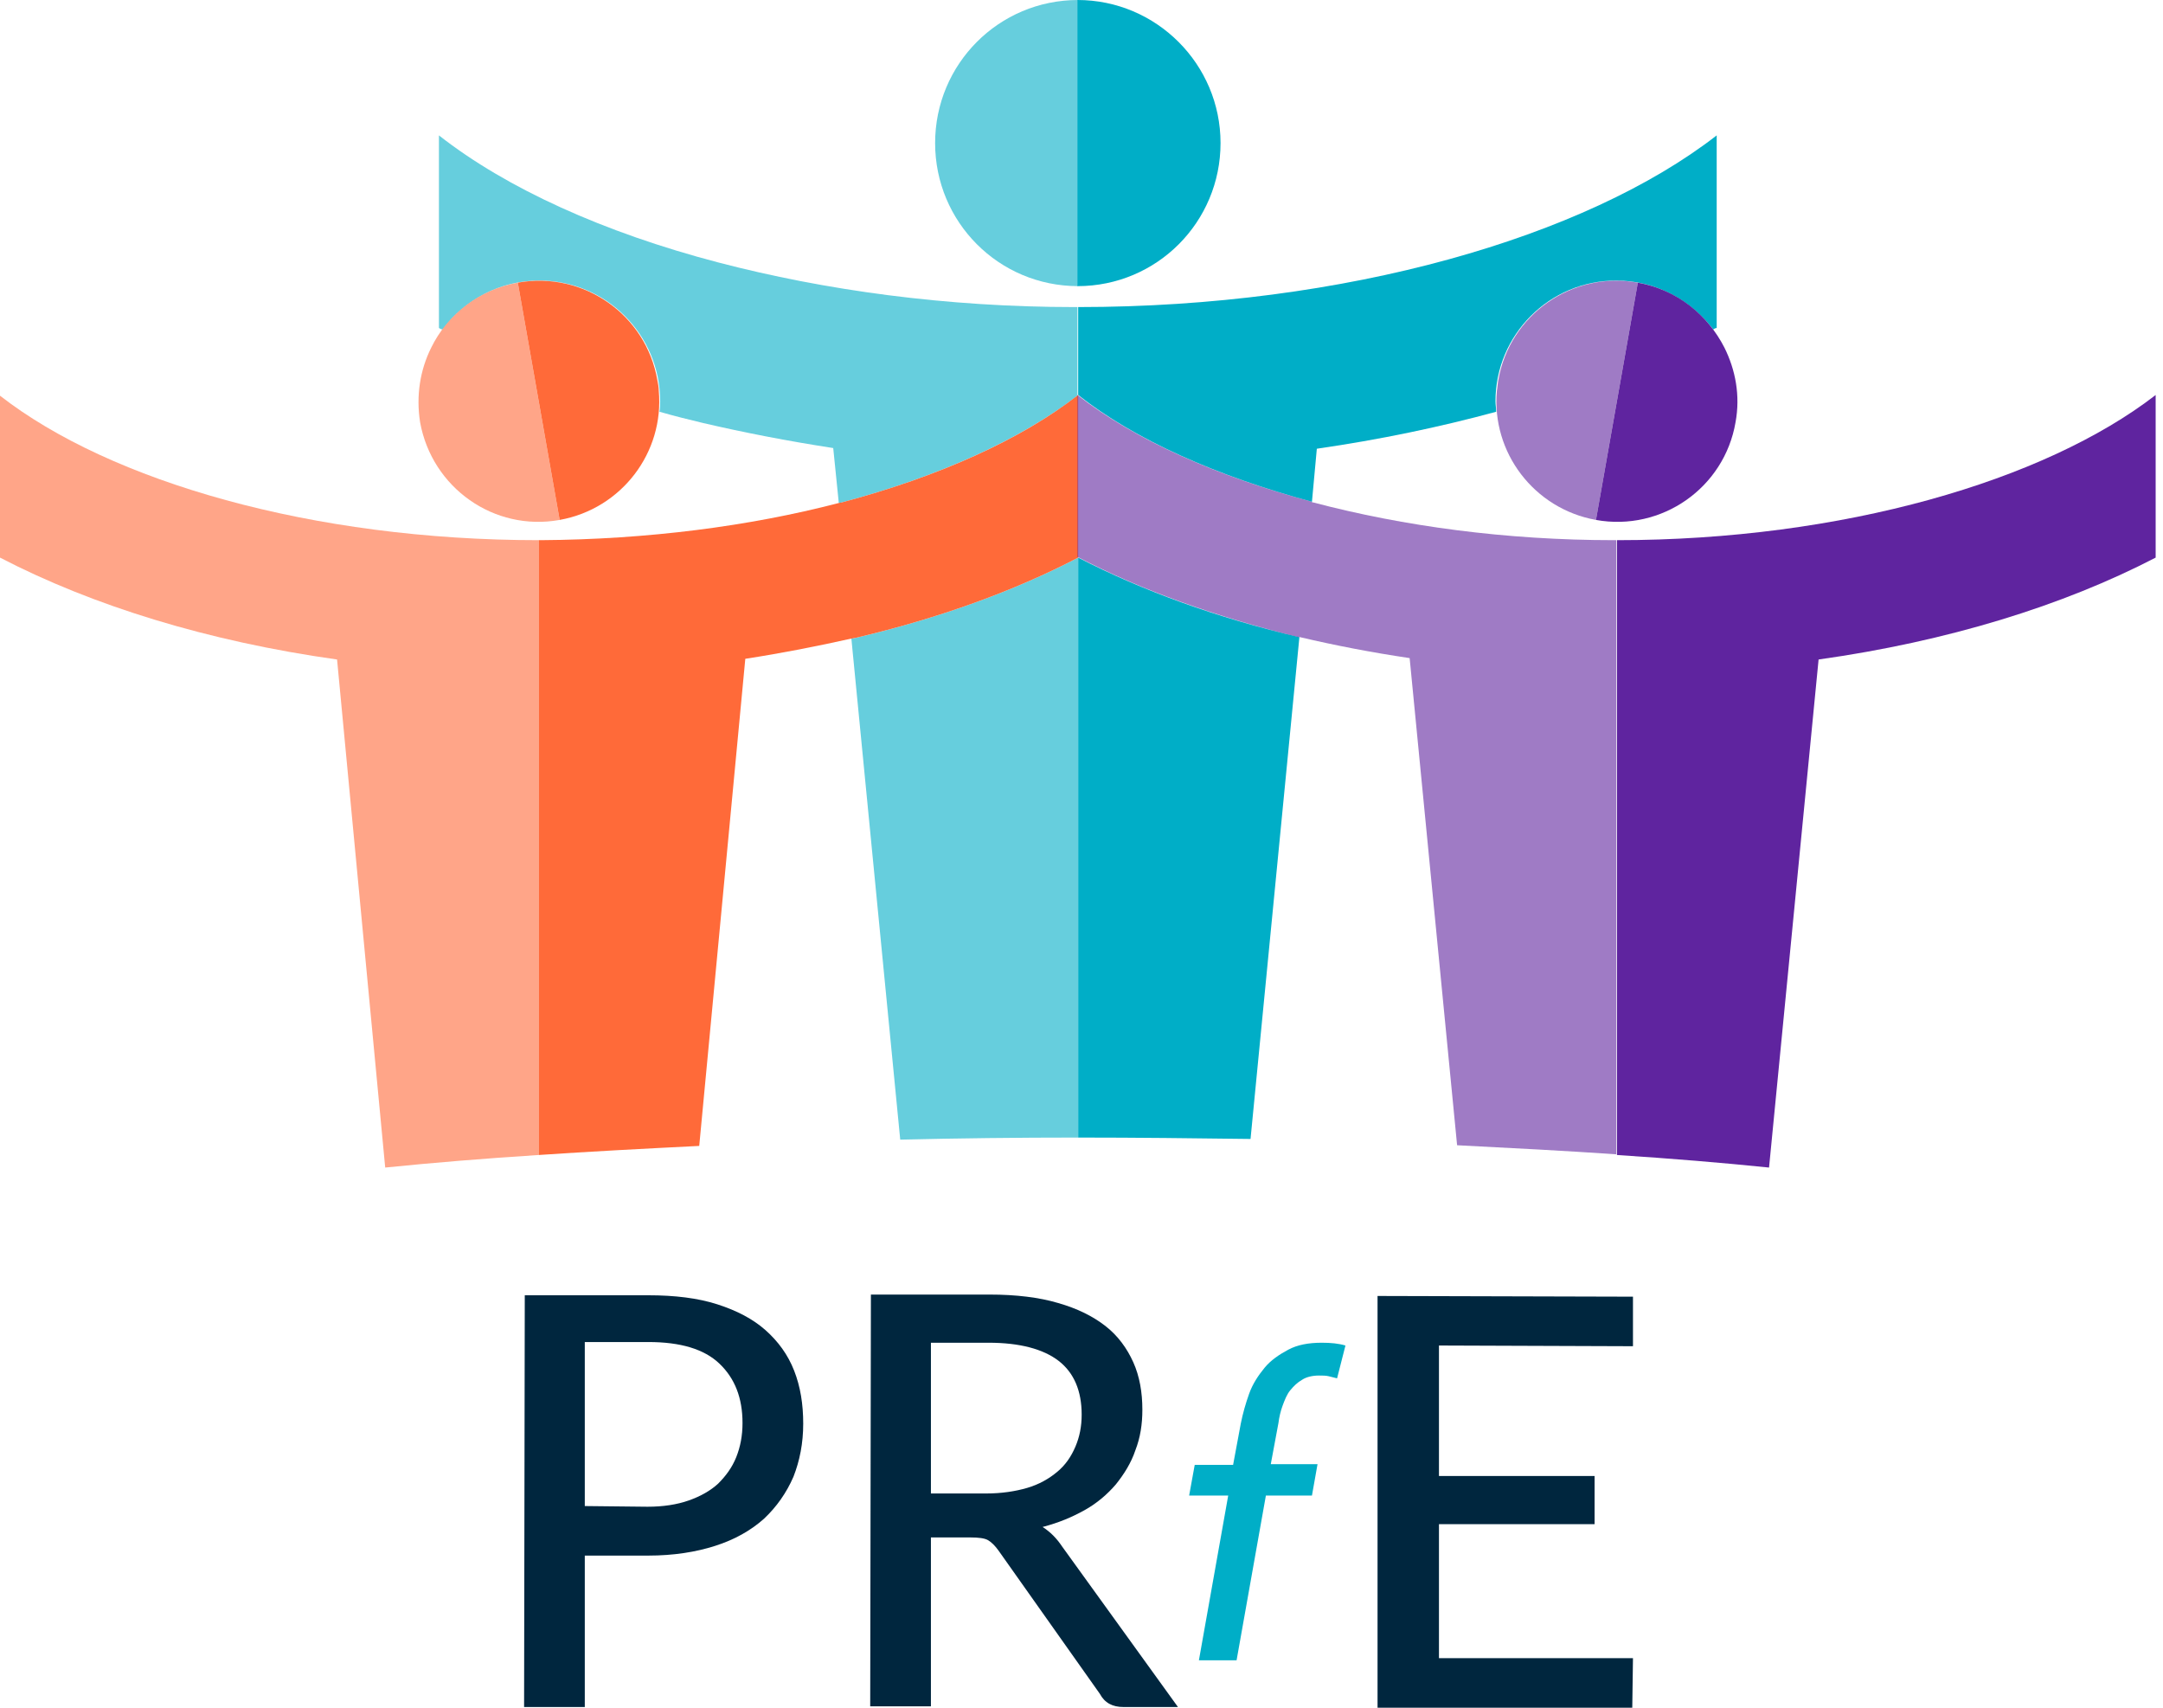
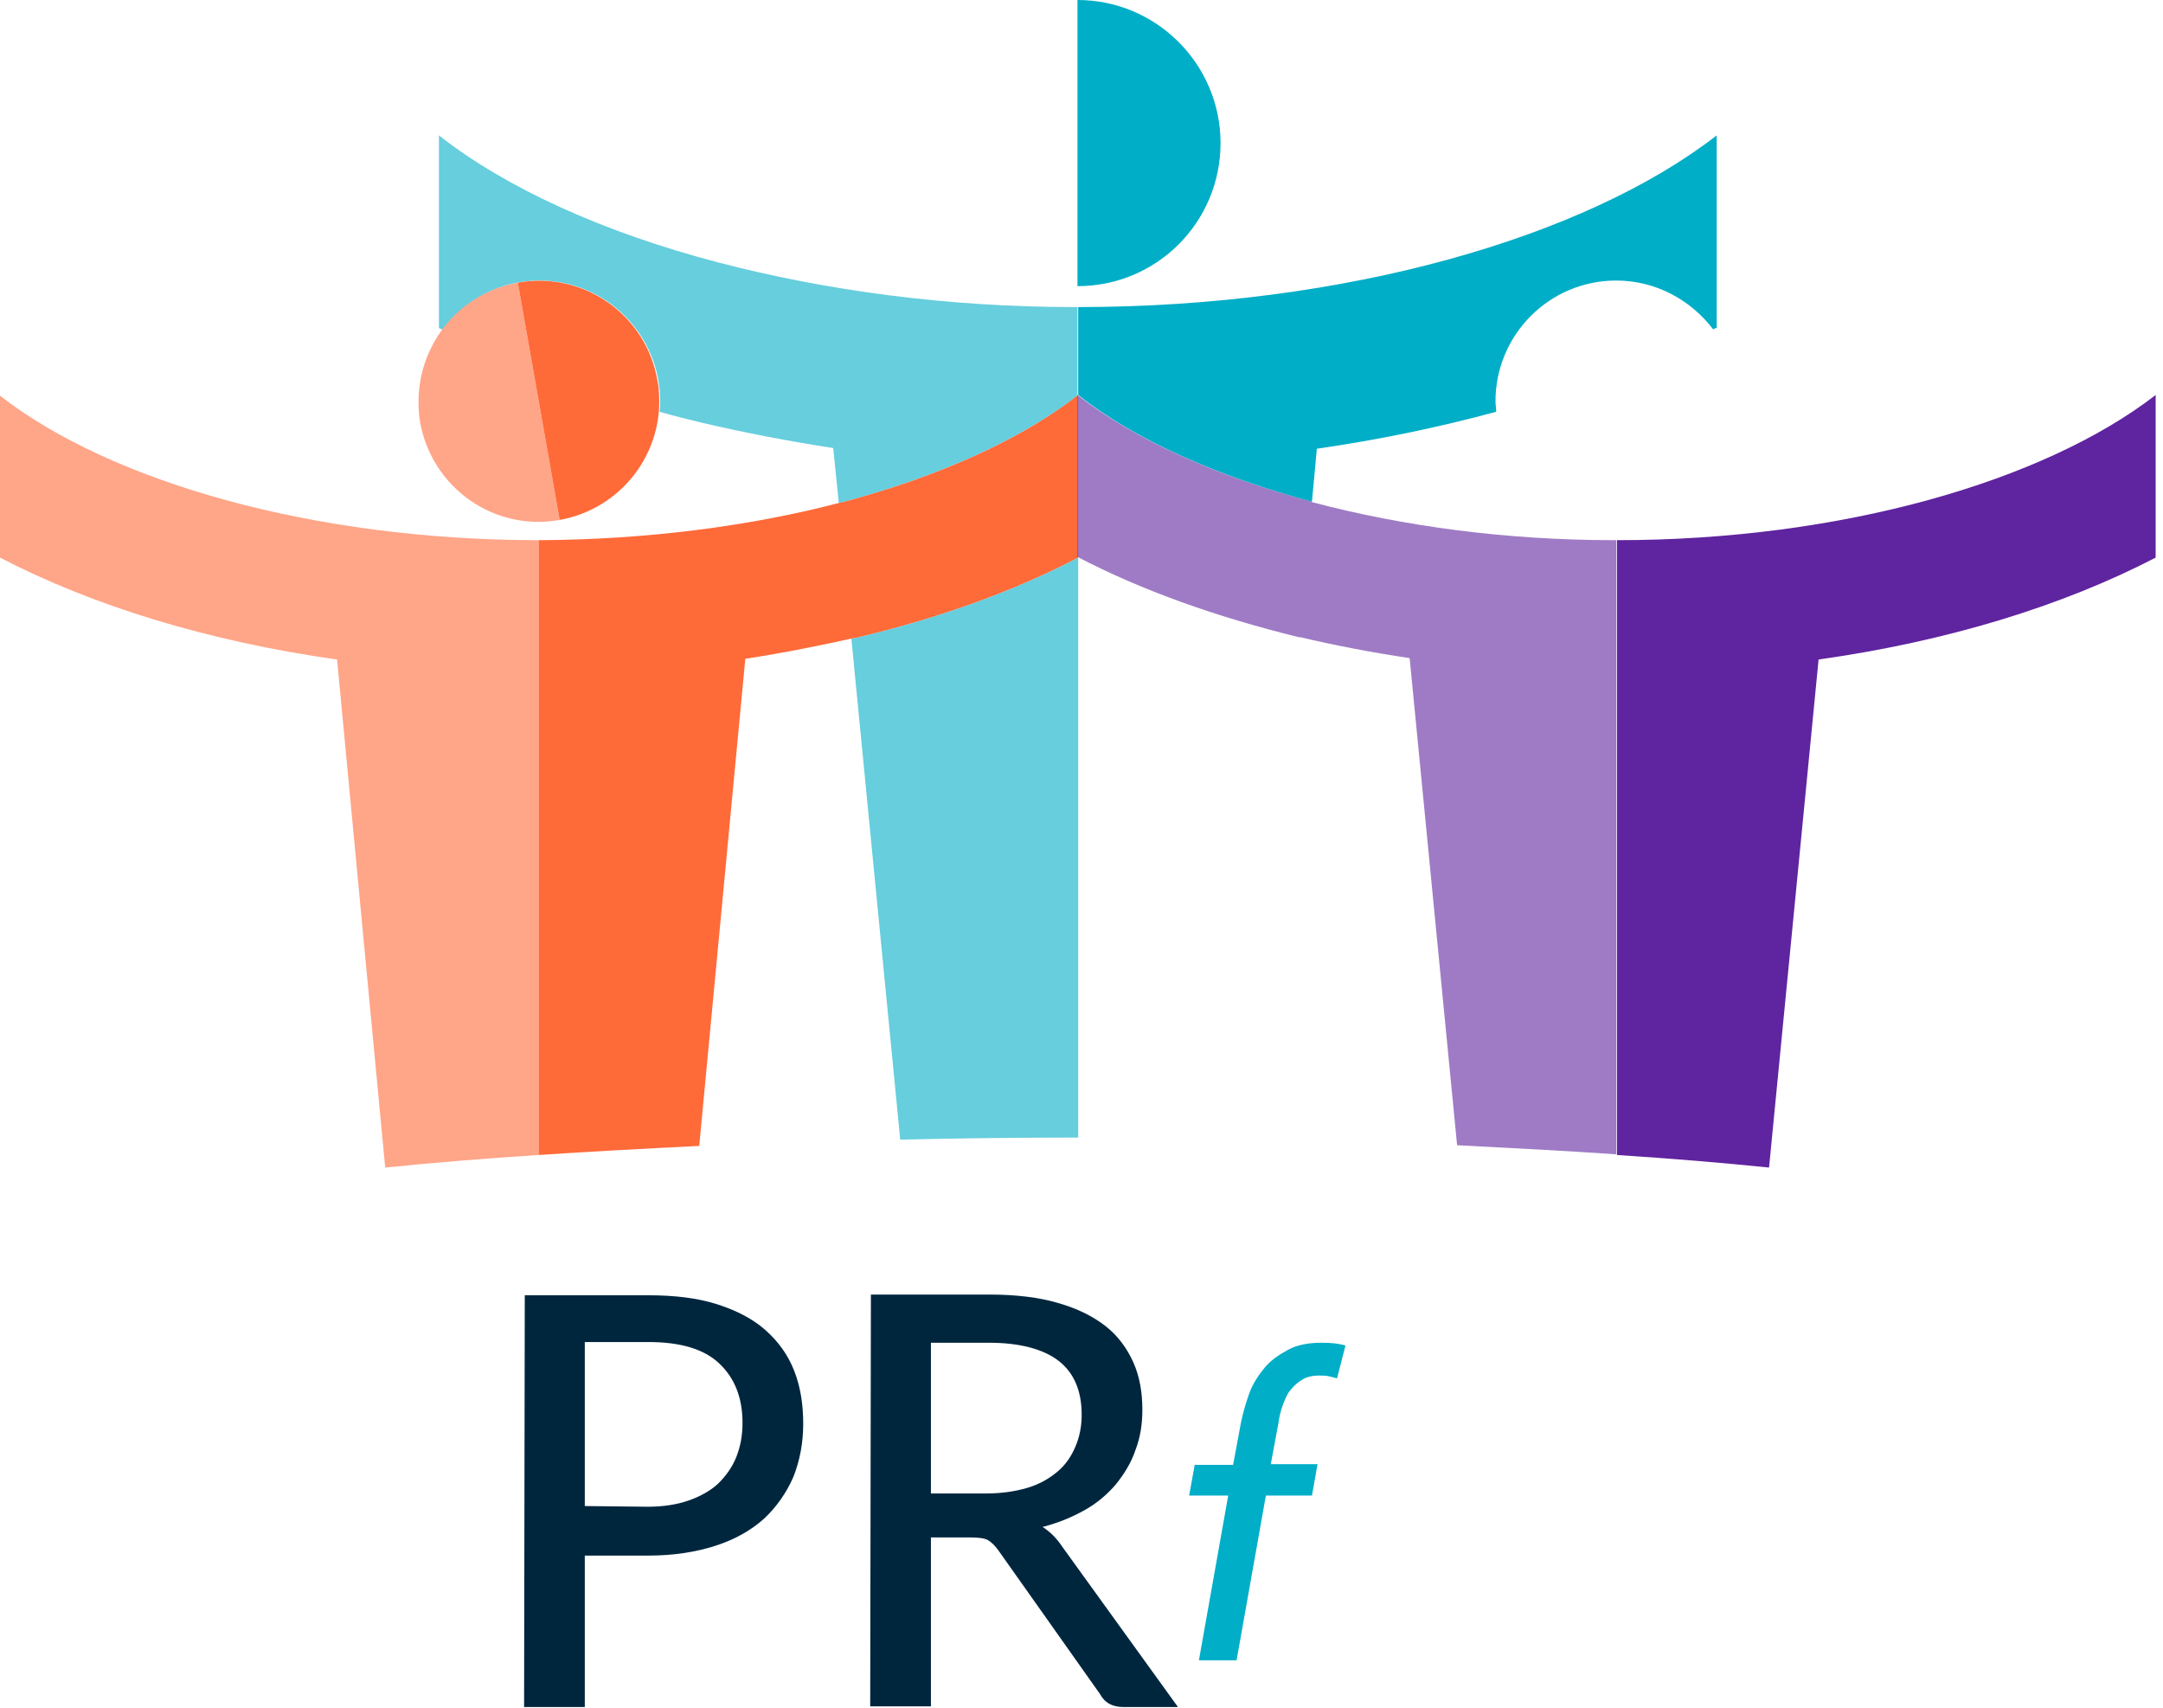
<svg xmlns="http://www.w3.org/2000/svg" width="114px" height="90px" version="1.1" xml:space="preserve" style="fill-rule:evenodd;clip-rule:evenodd;stroke-linejoin:round;stroke-miterlimit:2;">
  <g>
-     <path d="M56.825,29.387l-0,30.564c3.089,-0 6.142,0.037 9.084,0.074l2.575,-26.445c-4.377,-1.03 -8.312,-2.464 -11.659,-4.193Z" style="fill:#00aec7;fill-rule:nonzero;" />
    <path d="M69.146,26.445l0.257,-2.796c3.311,-0.478 6.474,-1.14 9.453,-1.949c-0,-0.184 -0.037,-0.368 -0.037,-0.552c-0,-3.494 2.832,-6.363 6.363,-6.363c2.096,0 3.935,1.03 5.112,2.575c0.074,-0.037 0.111,-0.074 0.184,-0.074l0,-10.151c-6.914,5.37 -19.567,9.048 -33.653,9.048l-0,4.634c2.979,2.354 7.282,4.267 12.321,5.628Z" style="fill:#00aec7;fill-rule:nonzero;" />
    <path d="M44.356,26.481c5.113,-1.36 9.416,-3.31 12.432,-5.627l-0,-4.671l-0.147,0c-6.768,0 -13.167,-0.883 -18.795,-2.354c-6.032,-1.581 -11.144,-3.898 -14.712,-6.694l0,10.151c0.074,0.037 0.111,0.074 0.184,0.074c1.141,-1.545 3.016,-2.575 5.113,-2.575c3.494,0 6.363,2.832 6.363,6.363c-0,0.184 -0,0.368 -0.037,0.552c0.772,0.221 1.508,0.405 2.28,0.589c2.207,0.514 4.487,0.956 6.878,1.324l0.294,2.905c0.037,0 0.111,-0.037 0.147,-0.037Z" style="fill:#00aec7;fill-opacity:0.6;fill-rule:nonzero;" />
    <path d="M56.825,29.387c-3.384,1.765 -7.356,3.2 -11.733,4.23c-0.074,-0 -0.147,0.036 -0.221,0.036l2.575,26.408c3.053,-0.073 6.179,-0.11 9.379,-0.11l-0,-30.564Z" style="fill:#00aec7;fill-opacity:0.6;fill-rule:nonzero;" />
    <path d="M64.328,7.54c-0,-4.156 -3.384,-7.54 -7.54,-7.54l-0,15.08c4.193,-0 7.54,-3.384 7.54,-7.54Z" style="fill:#00aec7;fill-rule:nonzero;" />
-     <path d="M56.825,15.08l-0,-15.08c-4.193,0 -7.54,3.384 -7.54,7.54c-0,4.156 3.347,7.54 7.54,7.54Z" style="fill:#00aec7;fill-opacity:0.6;fill-rule:nonzero;" />
    <path d="M28.394,28.468c-11.917,-0 -22.583,-3.09 -28.394,-7.614l0,8.533c4.892,2.538 10.96,4.414 17.765,5.37l2.537,26.775c2.538,-0.257 5.223,-0.478 8.092,-0.662l-0,-32.402Z" style="fill:#ff6a39;fill-opacity:0.6;fill-rule:nonzero;" />
    <path d="M44.356,26.481c-0.073,0 -0.147,0.037 -0.184,0.037c-4.671,1.214 -10.04,1.913 -15.668,1.95l-0.11,-0l-0,32.402c2.685,-0.183 5.517,-0.331 8.459,-0.478l2.428,-25.672c1.912,-0.294 3.788,-0.662 5.59,-1.067c0.074,0 0.147,-0.036 0.221,-0.036c4.377,-1.03 8.349,-2.465 11.733,-4.23l-0,-8.57c-3.016,2.354 -7.356,4.304 -12.469,5.664Z" style="fill:#ff6a39;fill-rule:nonzero;" />
    <path d="M22.73,18.316c-0.589,1.177 -0.809,2.538 -0.589,3.936c0.626,3.457 3.899,5.774 7.356,5.149l-2.206,-12.505c-2.06,0.368 -3.715,1.692 -4.561,3.42Z" style="fill:#ff6a39;fill-opacity:0.6;fill-rule:nonzero;" />
    <path d="M27.291,14.896l2.206,12.505c3.274,-0.589 5.517,-3.568 5.223,-6.804c0,-0.184 -0.037,-0.368 -0.073,-0.552c-0.589,-3.457 -3.899,-5.774 -7.356,-5.149Z" style="fill:#ff6a39;fill-rule:nonzero;" />
    <path d="M93.237,61.532l2.611,-26.775c6.804,-0.956 12.873,-2.832 17.765,-5.37l-0,-8.57c-5.848,4.524 -16.515,7.651 -28.394,7.651l-0,32.402c2.832,0.184 5.517,0.405 8.018,0.662Z" style="fill:#5f249f;fill-rule:nonzero;" />
    <path d="M85.072,28.468c-5.701,-0 -11.108,-0.736 -15.853,-1.987c-0.036,0 -0.073,0 -0.073,-0.036c-5.076,-1.361 -9.342,-3.274 -12.358,-5.628l-0,8.533c3.384,1.766 7.319,3.163 11.659,4.23l0.074,-0c1.875,0.441 3.788,0.809 5.774,1.103l2.501,25.673c2.906,0.147 5.701,0.294 8.386,0.478l-0,-32.366l-0.11,-0Z" style="fill:#5f249f;fill-opacity:0.6;fill-rule:nonzero;" />
-     <path d="M90.883,18.316c-0.883,-1.728 -2.501,-3.052 -4.561,-3.42l-2.207,12.505c3.458,0.625 6.768,-1.692 7.356,-5.149c0.258,-1.398 0,-2.759 -0.588,-3.936Z" style="fill:#5f249f;fill-rule:nonzero;" />
-     <path d="M78.966,20.045c-0.037,0.184 -0.037,0.368 -0.073,0.552c-0.295,3.236 1.949,6.215 5.222,6.804l2.207,-12.505c-3.457,-0.625 -6.767,1.692 -7.356,5.149Z" style="fill:#5f249f;fill-opacity:0.6;fill-rule:nonzero;" />
    <g>
      <g>
        <path d="M34.132,79.407c0.809,0 1.544,-0.11 2.17,-0.331c0.625,-0.22 1.14,-0.514 1.544,-0.882c0.405,-0.405 0.736,-0.846 0.957,-1.398c0.22,-0.552 0.331,-1.14 0.331,-1.802c-0,-1.324 -0.405,-2.354 -1.214,-3.126c-0.809,-0.773 -2.06,-1.141 -3.752,-1.141l-3.347,0l0,8.644l3.311,0.036Zm0.036,-11.144c1.398,0 2.612,0.147 3.642,0.478c1.029,0.331 1.875,0.773 2.537,1.361c0.662,0.589 1.177,1.287 1.508,2.133c0.331,0.846 0.478,1.766 0.478,2.796c0,1.029 -0.183,1.949 -0.514,2.795c-0.368,0.846 -0.883,1.581 -1.545,2.207c-0.699,0.625 -1.545,1.103 -2.575,1.434c-1.03,0.331 -2.207,0.515 -3.531,0.515l-3.347,0l0,7.981l-3.199,0l0.036,-21.7l6.51,0Z" style="fill:#00263e;fill-rule:nonzero;" />
        <path d="M51.97,78.709c0.809,-0 1.545,-0.111 2.17,-0.295c0.625,-0.184 1.14,-0.478 1.581,-0.846c0.442,-0.367 0.736,-0.809 0.957,-1.324c0.22,-0.515 0.331,-1.066 0.331,-1.691c-0,-1.251 -0.405,-2.207 -1.214,-2.833c-0.809,-0.625 -2.06,-0.956 -3.678,-0.956l-3.053,0l0,7.945l2.906,-0Zm10.114,11.254l-2.869,0c-0.588,0 -0.993,-0.22 -1.25,-0.699l-5.333,-7.539c-0.184,-0.258 -0.368,-0.442 -0.552,-0.552c-0.184,-0.11 -0.515,-0.147 -0.919,-0.147l-2.097,-0l0,8.9l-3.2,0l0.037,-21.7l6.253,0c1.397,0 2.611,0.148 3.604,0.442c1.03,0.294 1.839,0.699 2.501,1.213c0.662,0.515 1.14,1.177 1.471,1.913c0.331,0.736 0.478,1.582 0.478,2.501c0,0.772 -0.11,1.471 -0.367,2.133c-0.221,0.662 -0.589,1.251 -1.03,1.802c-0.442,0.515 -0.993,0.994 -1.655,1.361c-0.662,0.368 -1.361,0.662 -2.207,0.883c0.404,0.258 0.736,0.589 1.03,1.03l6.105,8.459Z" style="fill:#00263e;fill-rule:nonzero;" />
        <path d="M69.146,78.819l-2.428,-0l-1.544,8.68l-1.986,-0l1.544,-8.68l-2.059,-0l0.294,-1.618l2.023,-0l0.404,-2.17c0.111,-0.552 0.258,-1.067 0.442,-1.582c0.184,-0.515 0.478,-0.956 0.809,-1.361c0.331,-0.404 0.772,-0.699 1.25,-0.956c0.479,-0.257 1.067,-0.368 1.766,-0.368c0.478,0 0.883,0.037 1.25,0.147l-0.441,1.729c-0.147,-0.037 -0.294,-0.074 -0.441,-0.11c-0.148,-0.037 -0.331,-0.037 -0.515,-0.037c-0.331,-0 -0.662,0.073 -0.883,0.221c-0.257,0.147 -0.441,0.331 -0.625,0.551c-0.184,0.221 -0.295,0.515 -0.405,0.809c-0.11,0.295 -0.184,0.626 -0.221,0.92l-0.404,2.17l2.464,-0l-0.294,1.655Z" style="fill:#00aec7;fill-rule:nonzero;" />
      </g>
-       <path d="M86.065,87.389l-0.037,2.611l-13.425,0l0,-21.7l13.462,0.037l-0,2.611l-10.225,-0.037l-0,6.878l8.202,0l-0,2.538l-8.202,-0l-0,7.062l10.225,-0Z" style="fill:#00263e;fill-rule:nonzero;" />
    </g>
  </g>
</svg>